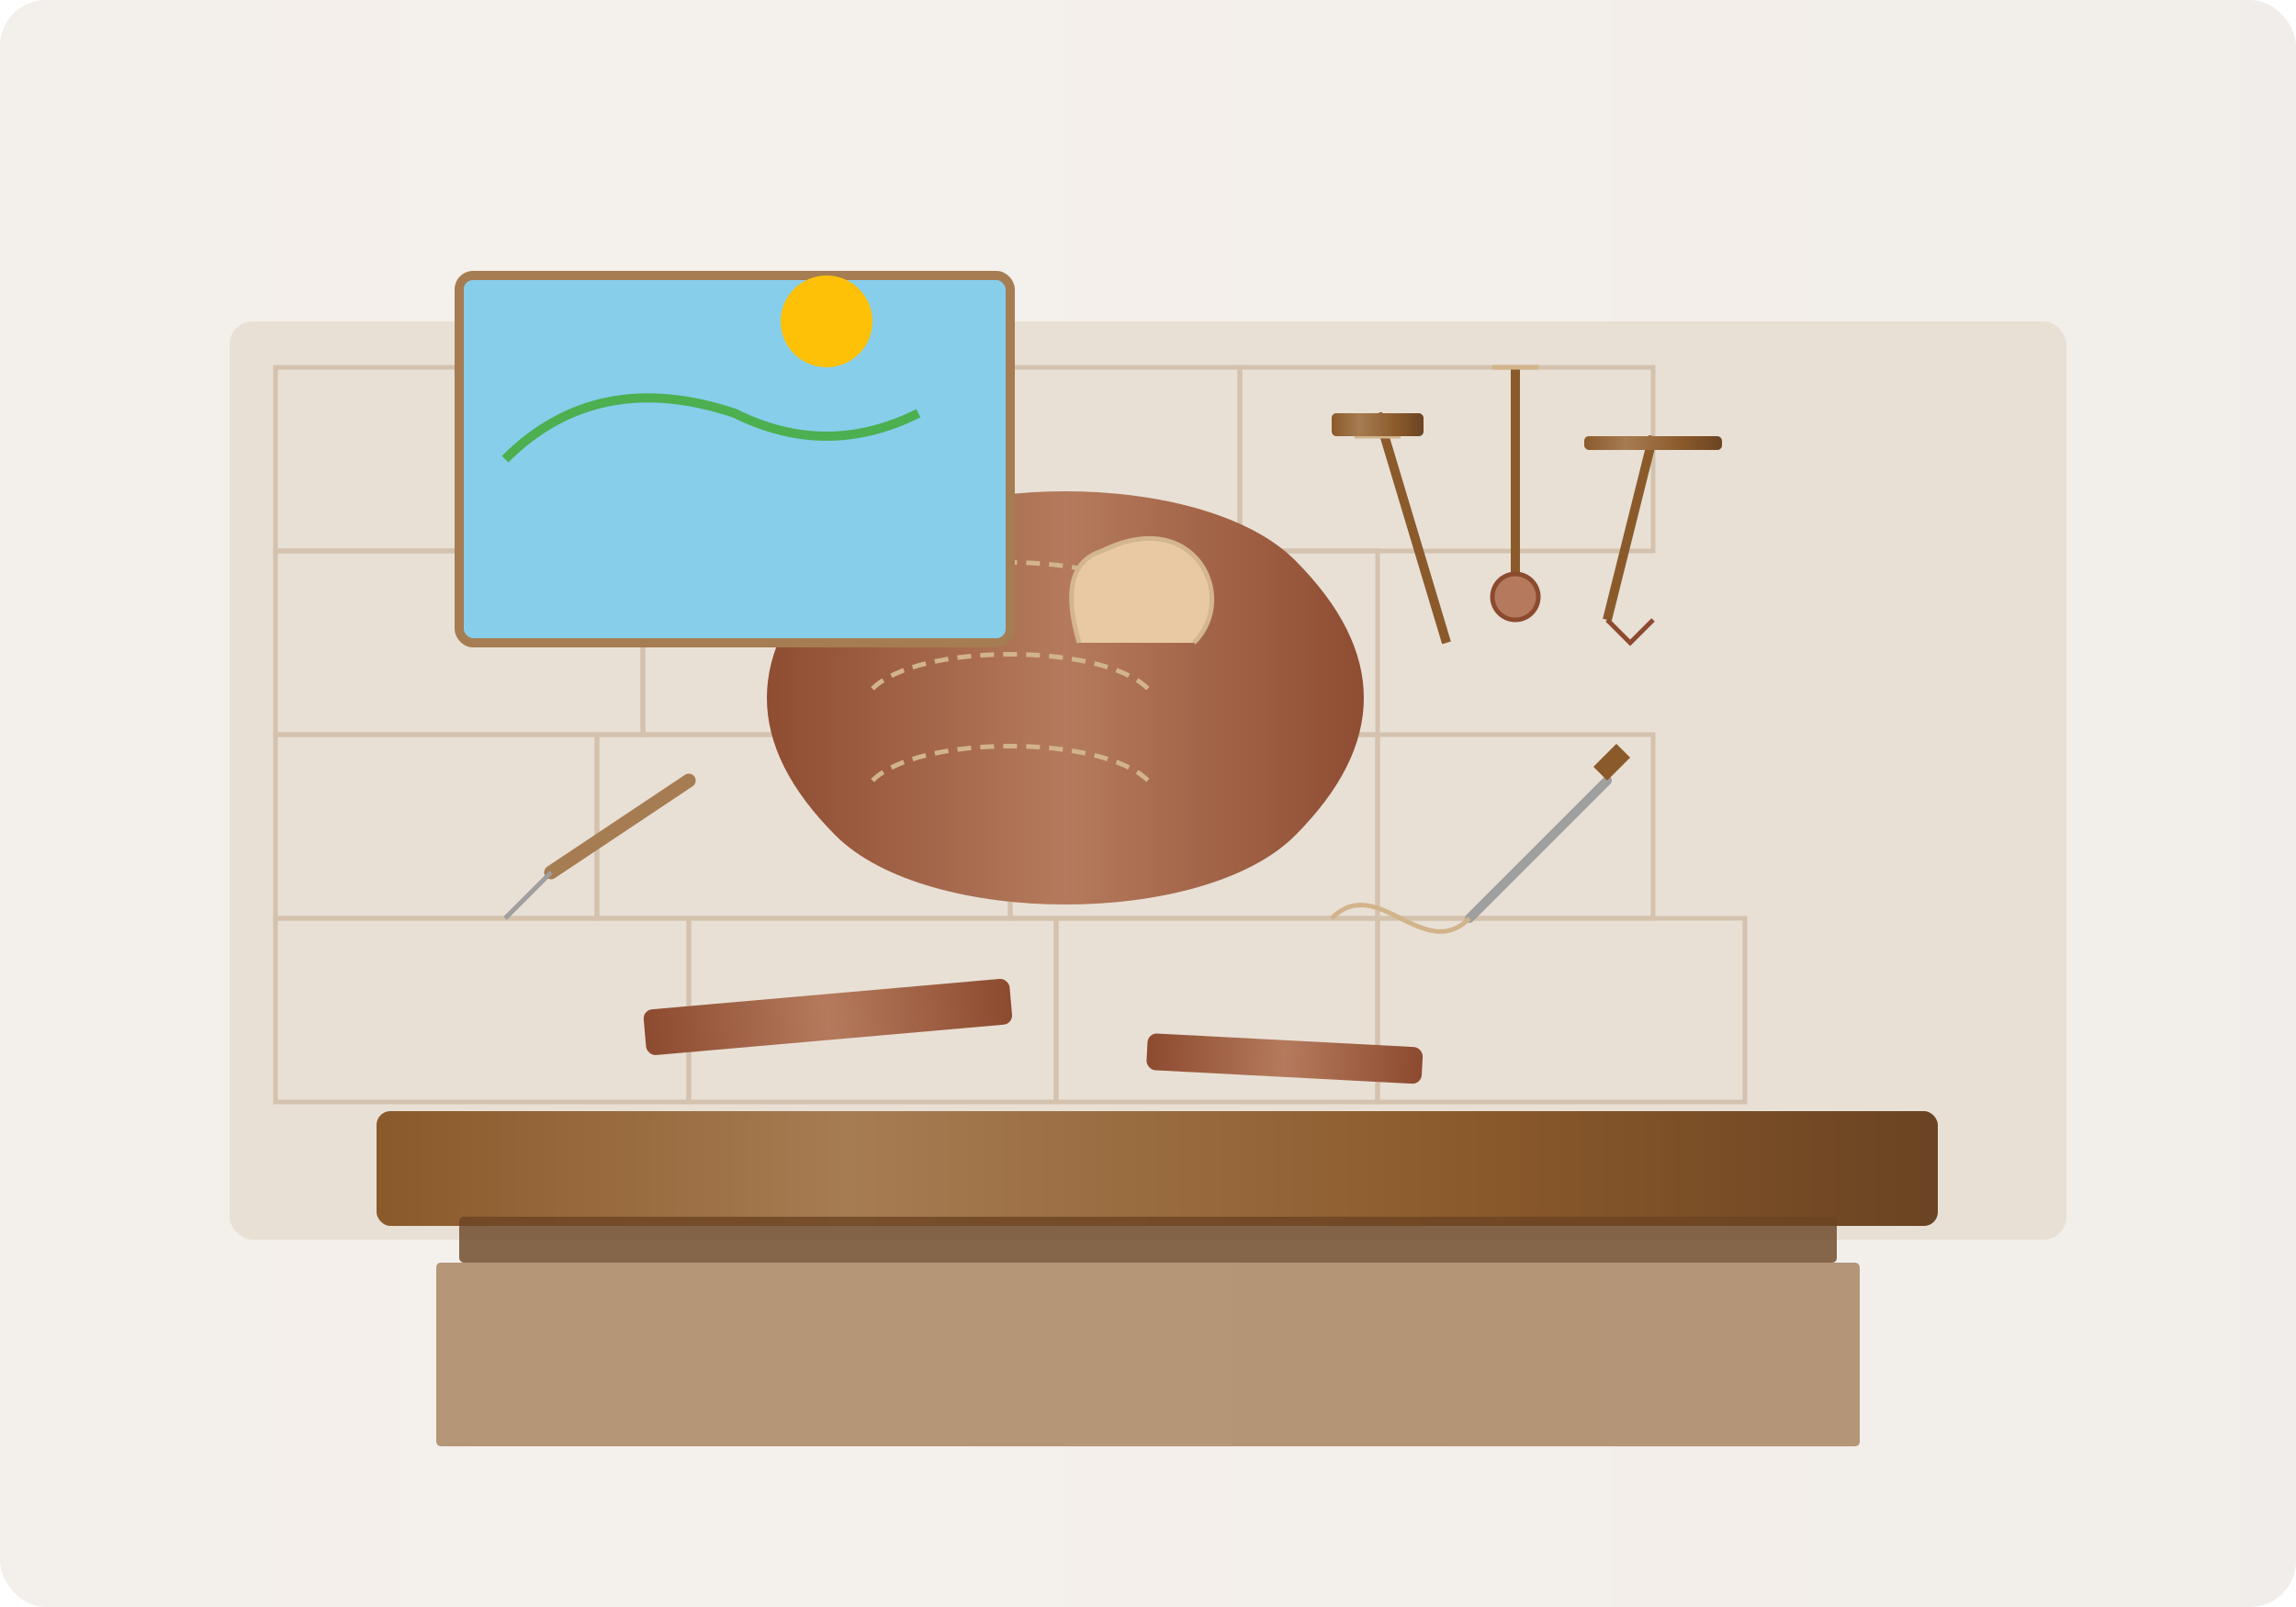
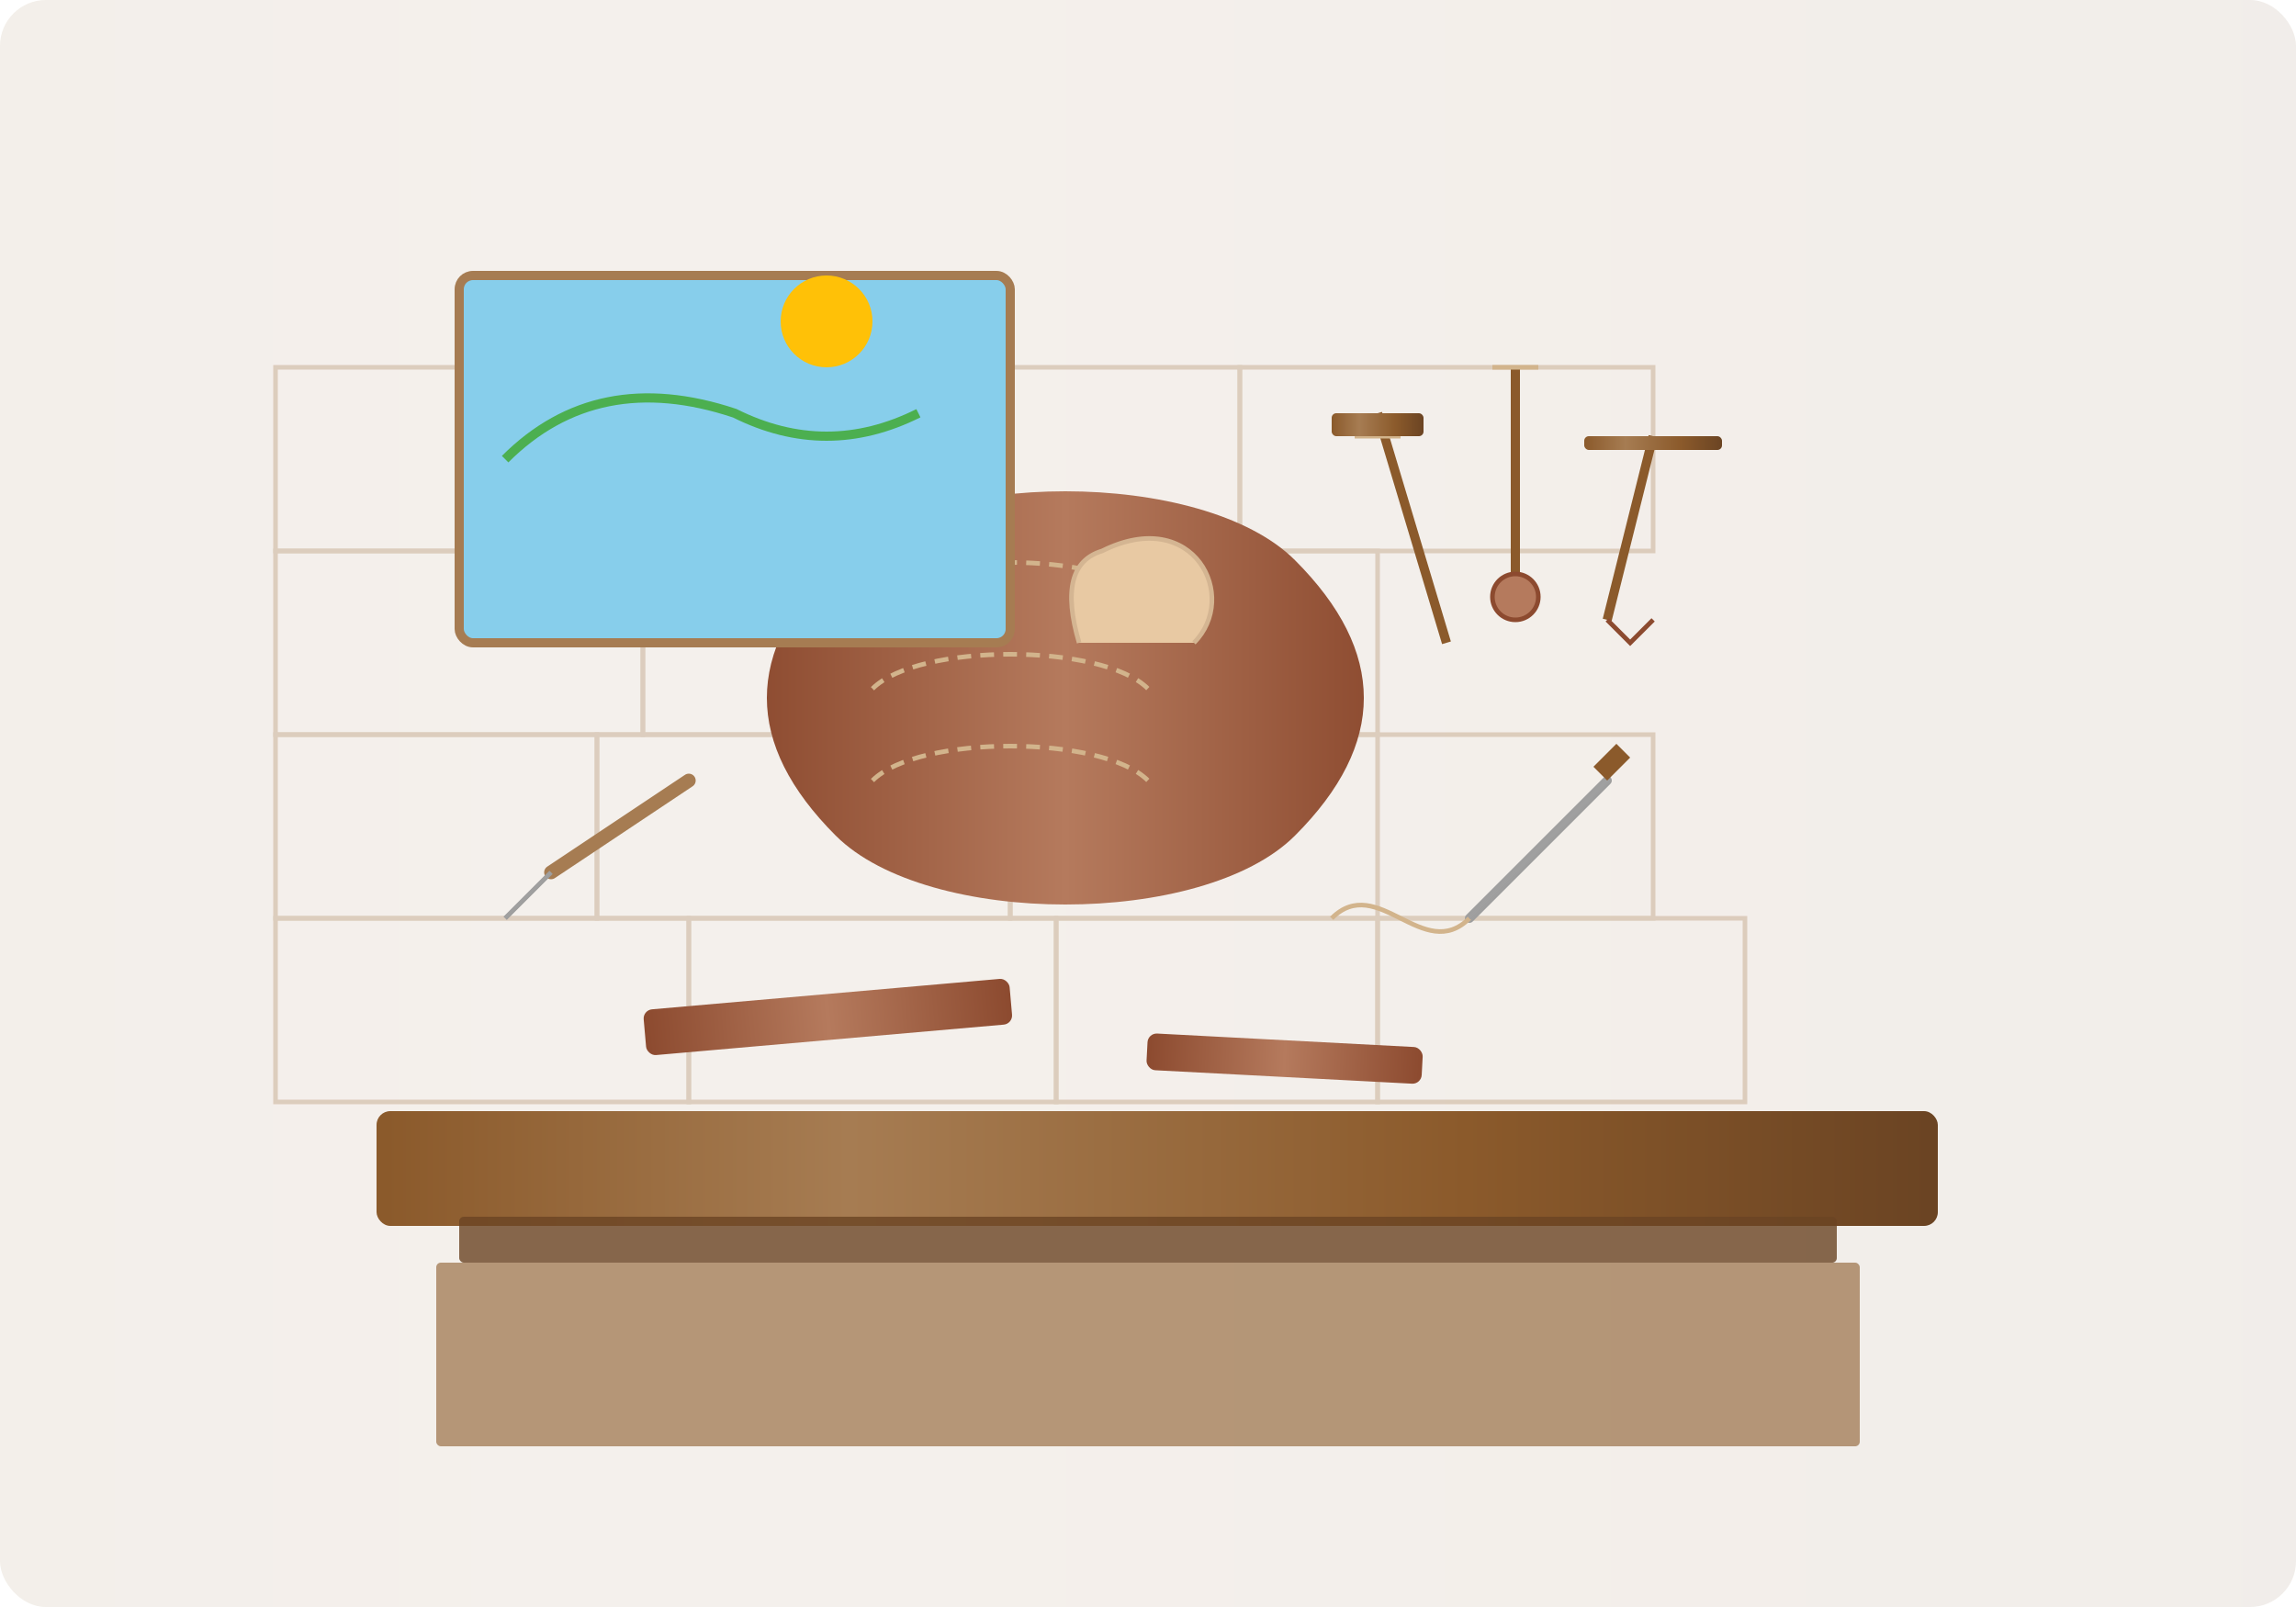
<svg xmlns="http://www.w3.org/2000/svg" width="500" height="350" viewBox="0 0 500 350">
  <defs>
    <linearGradient id="wood-gradient" x1="0%" y1="0%" x2="100%" y2="0%">
      <stop offset="0%" style="stop-color:#8B5A2B;stop-opacity:1" />
      <stop offset="30%" style="stop-color:#A67C52;stop-opacity:1" />
      <stop offset="70%" style="stop-color:#8B5A2B;stop-opacity:1" />
      <stop offset="100%" style="stop-color:#6B4423;stop-opacity:1" />
    </linearGradient>
    <linearGradient id="leather-gradient" x1="0%" y1="0%" x2="100%" y2="0%">
      <stop offset="0%" style="stop-color:#8C4A2F;stop-opacity:1" />
      <stop offset="50%" style="stop-color:#B57A5D;stop-opacity:1" />
      <stop offset="100%" style="stop-color:#8C4A2F;stop-opacity:1" />
    </linearGradient>
    <linearGradient id="metal-gradient" x1="0%" y1="0%" x2="100%" y2="100%">
      <stop offset="0%" style="stop-color:#808080;stop-opacity:1" />
      <stop offset="50%" style="stop-color:#A0A0A0;stop-opacity:1" />
      <stop offset="100%" style="stop-color:#606060;stop-opacity:1" />
    </linearGradient>
    <filter id="shadow" x="-20%" y="-20%" width="140%" height="140%">
      <feGaussianBlur in="SourceAlpha" stdDeviation="3" />
      <feOffset dx="2" dy="2" result="offsetblur" />
      <feComponentTransfer>
        <feFuncA type="linear" slope="0.2" />
      </feComponentTransfer>
      <feMerge>
        <feMergeNode />
        <feMergeNode in="SourceGraphic" />
      </feMerge>
    </filter>
  </defs>
  <rect width="500" height="350" fill="#F9F7F4" rx="10" ry="10" />
  <rect width="500" height="350" fill="url(#wood-gradient)" opacity="0.05" rx="10" ry="10" />
  <g transform="translate(0, 30)">
-     <rect x="50" y="40" width="400" height="200" fill="#E8E0D5" rx="5" ry="5" />
    <g opacity="0.3">
      <path d="M60,50 h60 v40 h-60 z" stroke="#A67C52" stroke-width="1" fill="none" />
      <path d="M120,50 h80 v40 h-80 z" stroke="#A67C52" stroke-width="1" fill="none" />
      <path d="M200,50 h70 v40 h-70 z" stroke="#A67C52" stroke-width="1" fill="none" />
      <path d="M270,50 h90 v40 h-90 z" stroke="#A67C52" stroke-width="1" fill="none" />
      <path d="M60,90 h80 v40 h-80 z" stroke="#A67C52" stroke-width="1" fill="none" />
      <path d="M140,90 h70 v40 h-70 z" stroke="#A67C52" stroke-width="1" fill="none" />
      <path d="M210,90 h90 v40 h-90 z" stroke="#A67C52" stroke-width="1" fill="none" />
      <path d="M60,130 h70 v40 h-70 z" stroke="#A67C52" stroke-width="1" fill="none" />
      <path d="M130,130 h90 v40 h-90 z" stroke="#A67C52" stroke-width="1" fill="none" />
      <path d="M220,130 h80 v40 h-80 z" stroke="#A67C52" stroke-width="1" fill="none" />
-       <path d="M300,130 h60 v40 h-60 z" stroke="#A67C52" stroke-width="1" fill="none" />
+       <path d="M300,130 h60 v40 h-60 " stroke="#A67C52" stroke-width="1" fill="none" />
      <path d="M60,170 h90 v40 h-90 z" stroke="#A67C52" stroke-width="1" fill="none" />
      <path d="M150,170 h80 v40 h-80 z" stroke="#A67C52" stroke-width="1" fill="none" />
      <path d="M230,170 h70 v40 h-70 z" stroke="#A67C52" stroke-width="1" fill="none" />
      <path d="M300,170 h80 v40 h-80 z" stroke="#A67C52" stroke-width="1" fill="none" />
    </g>
  </g>
  <rect x="80" y="240" width="340" height="25" fill="url(#wood-gradient)" rx="3" ry="3" filter="url(#shadow)" />
  <rect x="100" y="265" width="300" height="10" fill="#6B4423" opacity="0.8" rx="1" ry="1" />
  <rect x="95" y="275" width="310" height="40" fill="#8B5A2B" opacity="0.6" rx="1" ry="1" />
  <path d="M180,180 C160,160 160,140 180,120 C200,100 260,100 280,120 C300,140 300,160 280,180 C260,200 200,200 180,180 Z" fill="url(#leather-gradient)" filter="url(#shadow)" />
  <path d="M190,130 C200,120 240,120 250,130" fill="none" stroke="#D2B48C" stroke-width="1" stroke-dasharray="3 2" />
  <path d="M190,150 C200,140 240,140 250,150" fill="none" stroke="#D2B48C" stroke-width="1" stroke-dasharray="3 2" />
  <path d="M190,170 C200,160 240,160 250,170" fill="none" stroke="#D2B48C" stroke-width="1" stroke-dasharray="3 2" />
  <line x1="320" y1="200" x2="350" y2="170" stroke="url(#metal-gradient)" stroke-width="2" stroke-linecap="round" />
  <path d="M350,170 L355,165 L352,162 L347,167 Z" fill="#8B5A2B" />
  <line x1="120" y1="190" x2="150" y2="170" stroke="#A67C52" stroke-width="3" stroke-linecap="round" />
  <line x1="120" y1="190" x2="110" y2="200" stroke="url(#metal-gradient)" stroke-width="1" />
  <path d="M290,200 C300,190 310,210 320,200" stroke="#D2B48C" stroke-width="1" fill="none" />
  <line x1="320" y1="200" x2="330" y2="190" stroke="url(#metal-gradient)" stroke-width="0.5" />
  <rect x="140" y="220" width="80" height="10" fill="url(#leather-gradient)" rx="2" ry="2" transform="rotate(-5 140 220)" />
  <rect x="250" y="225" width="60" height="8" fill="url(#leather-gradient)" rx="2" ry="2" transform="rotate(3 250 225)" />
  <path d="M170,140 C160,130 170,110 190,120 Q200,123 195,140" fill="#E8C9A3" stroke="#D4B592" stroke-width="1" />
  <path d="M260,140 C270,130 260,110 240,120 Q230,123 235,140" fill="#E8C9A3" stroke="#D4B592" stroke-width="1" />
  <rect x="100" y="60" width="120" height="80" fill="#87CEEB" rx="3" ry="3" stroke="#A67C52" stroke-width="2" />
  <path d="M110,100 Q130,80 160,90 Q180,100 200,90" stroke="#4CAF50" stroke-width="2" fill="none" />
  <circle cx="180" cy="70" r="10" fill="#FFC107" />
  <g transform="translate(300, 90)">
    <path d="M0,0 L15,50" stroke="#8B5A2B" stroke-width="2" />
    <path d="M-5,5 L5,5" stroke="#D2B48C" stroke-width="1" />
    <rect x="-10" y="0" width="20" height="5" fill="url(#wood-gradient)" rx="1" ry="1" />
  </g>
  <g transform="translate(330, 80)">
    <path d="M0,0 L0,45" stroke="#8B5A2B" stroke-width="2" />
    <path d="M-5,0 L5,0" stroke="#D2B48C" stroke-width="1" />
    <circle cx="0" cy="50" r="5" fill="#B57A5D" stroke="#8C4A2F" stroke-width="1" />
  </g>
  <g transform="translate(360, 95)">
    <path d="M0,0 L-10,40" stroke="#8B5A2B" stroke-width="2" />
    <rect x="-15" y="0" width="30" height="3" fill="url(#wood-gradient)" rx="1" ry="1" />
    <path d="M-10,40 L-5,45 L0,40" fill="none" stroke="#8C4A2F" stroke-width="1" />
  </g>
</svg>